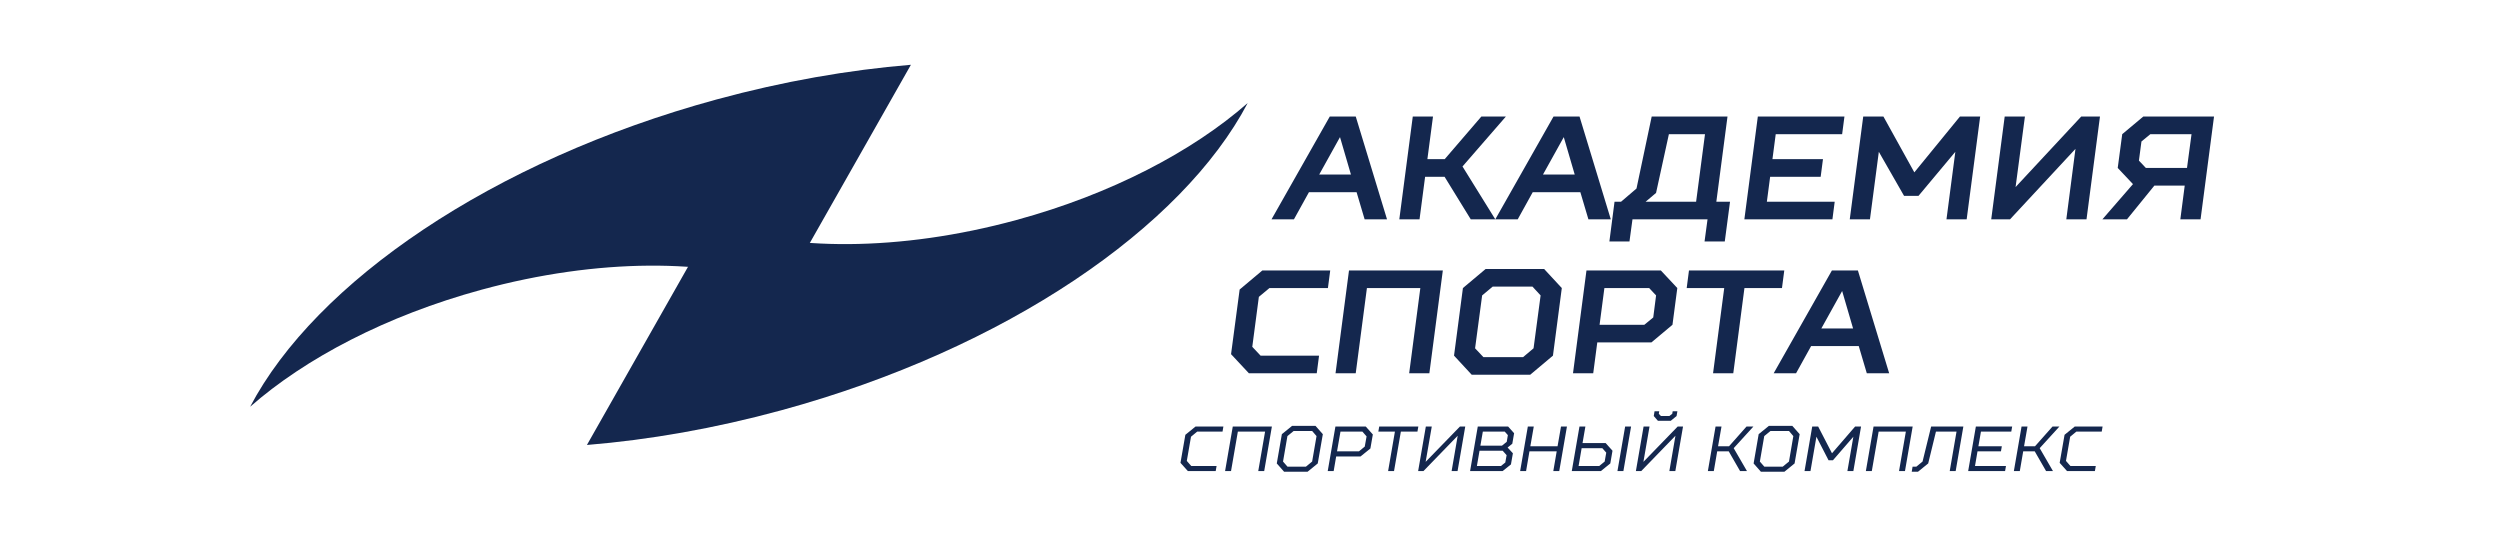
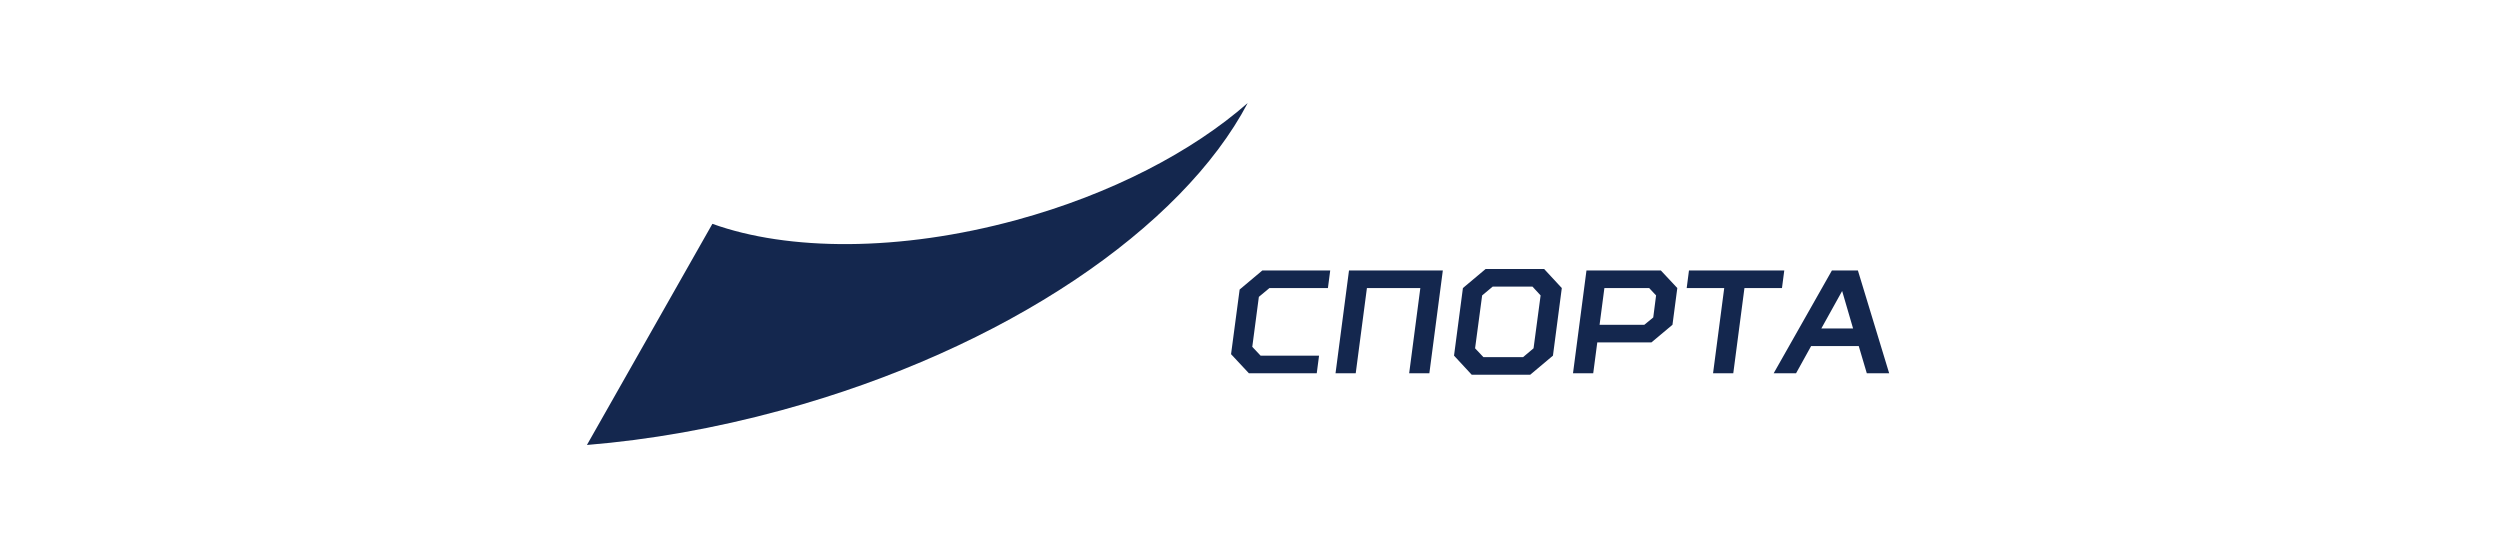
<svg xmlns="http://www.w3.org/2000/svg" width="90" height="20" viewBox="0 0 90 20" fill="none">
  <g clip-path="url(#clip0_8253_13905)">
-     <path d="M77.413 4.83H78.895L78.732 6.046H77.251L77.001 5.782L77.092 5.094L77.413 4.83ZM76.787 6.628L75.685 7.897H76.57L77.558 6.681H78.65L78.492 7.897H79.22L79.705 4.195H77.159L76.4 4.83L76.238 6.046L76.787 6.628ZM74.387 7.897H75.114L75.599 4.195H74.924L72.561 6.734L72.897 4.195H72.169L71.684 7.897H72.36L74.717 5.359L74.387 7.897ZM68.546 7.051H69.066L70.392 5.465L70.073 7.897H70.8L71.286 4.195H70.558L68.916 6.205L67.803 4.195H67.076L66.591 7.897H67.318L67.638 5.465L68.546 7.051ZM63.282 4.195L62.797 7.897H65.967L66.049 7.263H63.607L63.725 6.364H65.544L65.627 5.729H63.808L63.926 4.83H66.317L66.4 4.195H63.282ZM59.618 6.945L60.08 4.83H61.38L61.06 7.263H59.241L59.618 6.945ZM58.123 7.263L57.938 8.692H58.661L58.769 7.897H61.471L61.364 8.692H62.092L62.281 7.263H61.788L62.19 4.195H59.461L58.914 6.787L58.357 7.263H58.123ZM56.296 4.936L56.69 6.284H55.547L56.296 4.936ZM57.183 7.897H57.989L56.863 4.195H55.927L53.83 7.897H54.637L55.178 6.919H56.893L57.183 7.897ZM51.304 6.364H52.005L52.948 7.897H53.831L52.65 5.993L54.212 4.195H53.329L52.01 5.729H51.386L51.588 4.195H50.86L50.375 7.897H51.103L51.304 6.364ZM48.24 4.936L48.634 6.284H47.491L48.24 4.936ZM49.127 7.897H49.933L48.807 4.195H47.872L45.774 7.897H46.581L47.122 6.919H48.837L49.127 7.897Z" fill="#14274E" />
    <path d="M66.317 10.476L66.711 11.825H65.568L66.317 10.476ZM67.205 13.438H68.01L66.884 9.736H65.949L63.852 13.438H64.658L65.2 12.459H66.915L67.205 13.438ZM62.398 13.438L62.8 10.37H64.151L64.234 9.736H60.803L60.721 10.37H62.072L61.67 13.438H62.398ZM59.619 10.635L59.517 11.428L59.196 11.692H57.585L57.758 10.37H59.37L59.619 10.635ZM59.451 12.327L60.209 11.692L60.383 10.37L59.79 9.736H57.113L56.628 13.438H57.356L57.502 12.327H59.451ZM53.483 9.683L52.665 10.37L52.345 12.803L52.982 13.491H55.087L55.906 12.803L56.225 10.37L55.588 9.683H53.483ZM53.738 10.317H55.168L55.462 10.635L55.208 12.539L54.832 12.856H53.402L53.103 12.539L53.357 10.635L53.738 10.317ZM48.564 9.736L48.079 13.438H48.806L49.209 10.37H51.132L50.73 13.438H51.457L51.942 9.736H48.564ZM47.486 12.803H45.381L45.082 12.486L45.319 10.687L45.7 10.37H47.805L47.888 9.736H45.445L44.627 10.423L44.318 12.75L44.96 13.438H47.403L47.486 12.803Z" fill="#14274E" />
    <path fill-rule="evenodd" clip-rule="evenodd" d="M28.124 14.771C25.727 15.425 23.37 15.835 21.129 16.019L25.646 8.058C28.373 9.039 32.38 9.068 36.591 7.92C40.011 6.988 42.932 5.451 44.917 3.709C42.563 8.187 36.219 12.564 28.124 14.771Z" fill="#14274E" />
-     <path fill-rule="evenodd" clip-rule="evenodd" d="M25.798 3.58C28.195 2.927 30.551 2.517 32.793 2.332L28.276 10.293C25.549 9.312 21.542 9.283 17.33 10.431C13.91 11.364 10.989 12.9 9.005 14.643C11.358 10.165 17.703 5.787 25.798 3.58Z" fill="#14274E" />
-     <path d="M43.797 16.776H42.885L42.725 16.593L42.876 15.722L43.099 15.538H44.011L44.042 15.355H43.04L42.673 15.653L42.497 16.662L42.763 16.959H43.765L43.797 16.776ZM44.38 15.355L44.103 16.959H44.317L44.563 15.538H45.543L45.297 16.959H45.511L45.788 15.355H44.38ZM46.572 15.515H47.237L47.395 15.699L47.237 16.616L47.014 16.799H46.349L46.189 16.616L46.347 15.699L46.572 15.515ZM46.514 15.332L46.147 15.63L45.964 16.684L46.228 16.983H47.072L47.439 16.684L47.622 15.63L47.359 15.332H46.514ZM48.98 16.432L49.334 16.146L49.422 15.641L49.167 15.355H48.075L47.798 16.959H48.012L48.102 16.432H48.98ZM49.197 15.71L49.131 16.077L48.922 16.249H48.133L48.257 15.538H49.046L49.197 15.71ZM50.185 16.959L50.431 15.538H51.028L51.06 15.355H49.652L49.62 15.538H50.217L49.972 16.959H50.185ZM52.472 16.959L52.749 15.355H52.558L51.323 16.627L51.544 15.355H51.33L51.053 16.959H51.244L52.477 15.687L52.258 16.959H52.472ZM54.274 16.111L54.443 15.974L54.508 15.596L54.292 15.355H53.2L52.923 16.959H54.094L54.394 16.719L54.464 16.318L54.274 16.111ZM54.035 16.776H53.168L53.263 16.226H54.096L54.238 16.386L54.191 16.65L54.035 16.776ZM54.283 15.664L54.243 15.905L54.072 16.043H53.294L53.382 15.538H54.171L54.283 15.664ZM55.06 16.249H56.041L55.919 16.959H56.133L56.41 15.355H56.196L56.072 16.066H55.092L55.216 15.355H55.002L54.725 16.959H54.939L55.06 16.249ZM58.719 15.355H58.505L58.228 16.959H58.442L58.719 15.355ZM56.861 15.355L56.584 16.959H57.631L57.971 16.684L58.05 16.226L57.804 15.951H56.971L57.074 15.355H56.861ZM57.572 16.776H56.829L56.939 16.134H57.683L57.825 16.295L57.768 16.616L57.572 16.776ZM60.217 14.805L60.201 14.896L60.097 14.977H59.793L59.717 14.896L59.733 14.805H59.564L59.535 14.977L59.685 15.149H60.147L60.357 14.977L60.386 14.805H60.217ZM60.312 16.959L60.589 15.355H60.397L59.163 16.627L59.383 15.355H59.169L58.892 16.959H59.084L60.316 15.687L60.097 16.959H60.312ZM61.819 16.249H62.235L62.643 16.959H62.891L62.413 16.134L63.123 15.355H62.875L62.245 16.066H61.85L61.974 15.355H61.76L61.483 16.959H61.697L61.819 16.249ZM63.738 15.515H64.403L64.56 15.699L64.403 16.616L64.179 16.799H63.515L63.355 16.616L63.513 15.699L63.738 15.515ZM63.679 15.332L63.312 15.63L63.13 16.684L63.393 16.983H64.238L64.605 16.684L64.788 15.63L64.524 15.332H63.679ZM65.986 16.57L66.721 15.722L66.506 16.959H66.721L66.998 15.355H66.784L65.952 16.318L65.454 15.355H65.24L64.963 16.959H65.177L65.391 15.722L65.828 16.57H65.986ZM67.448 15.355L67.171 16.959H67.385L67.631 15.538H68.611L68.365 16.959H68.579L68.856 15.355H67.448ZM69.212 16.616L68.989 16.799H68.853L68.822 16.983H69.047L69.415 16.684L69.694 15.538H70.435L70.19 16.959H70.404L70.681 15.355H69.521L69.212 16.616ZM71.131 15.355L70.854 16.959H72.183L72.215 16.776H71.1L71.19 16.249H72.034L72.066 16.066H71.222L71.314 15.538H72.406L72.438 15.355H71.131ZM72.835 16.249H73.251L73.659 16.959H73.907L73.429 16.134L74.139 15.355H73.891L73.26 16.066H72.866L72.99 15.355H72.776L72.499 16.959H72.713L72.835 16.249ZM75.448 16.776H74.535L74.375 16.593L74.526 15.722L74.749 15.538H75.662L75.693 15.355H74.691L74.324 15.653L74.148 16.662L74.414 16.959H75.416L75.448 16.776Z" fill="#14274E" />
  </g>
  <defs>
    <clipPath id="clip0_8253_13905">
      <rect width="71" height="15" fill="white" transform="translate(9 2)" />
    </clipPath>
  </defs>
</svg>